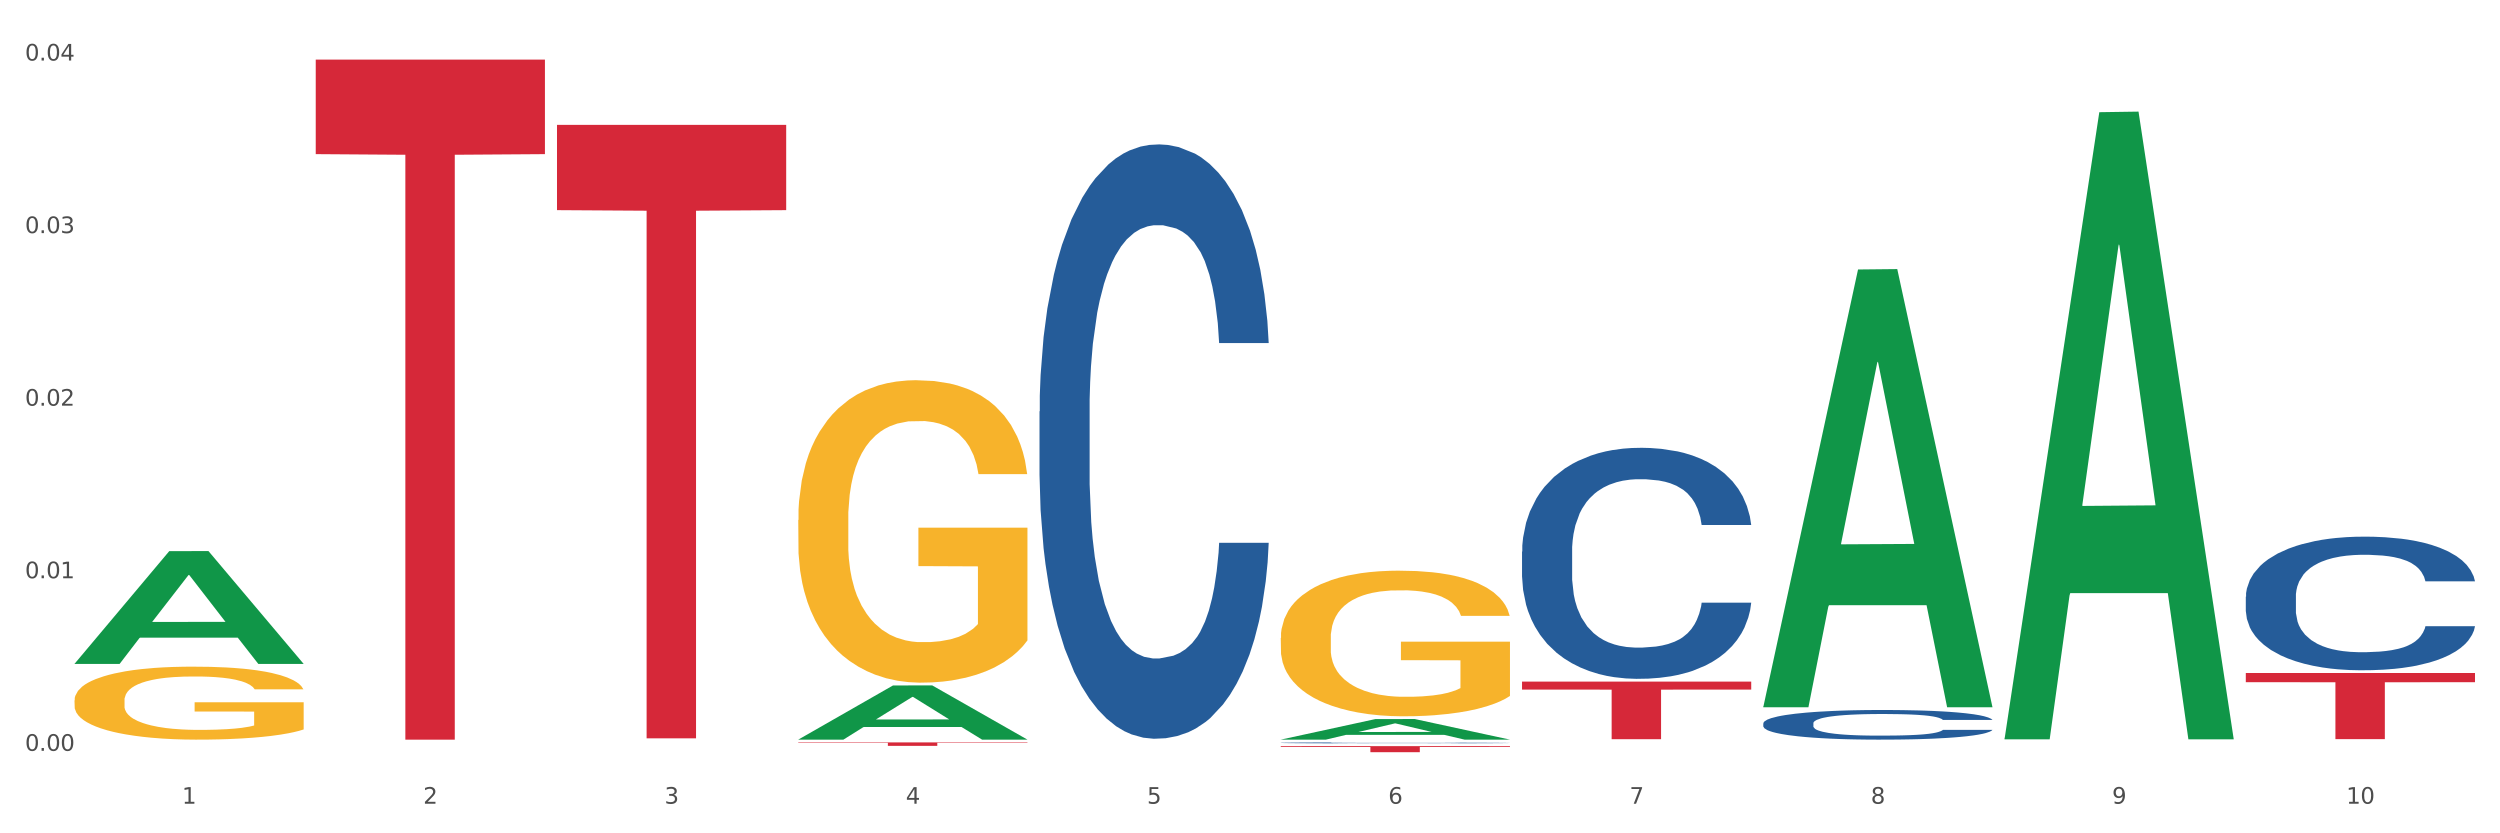
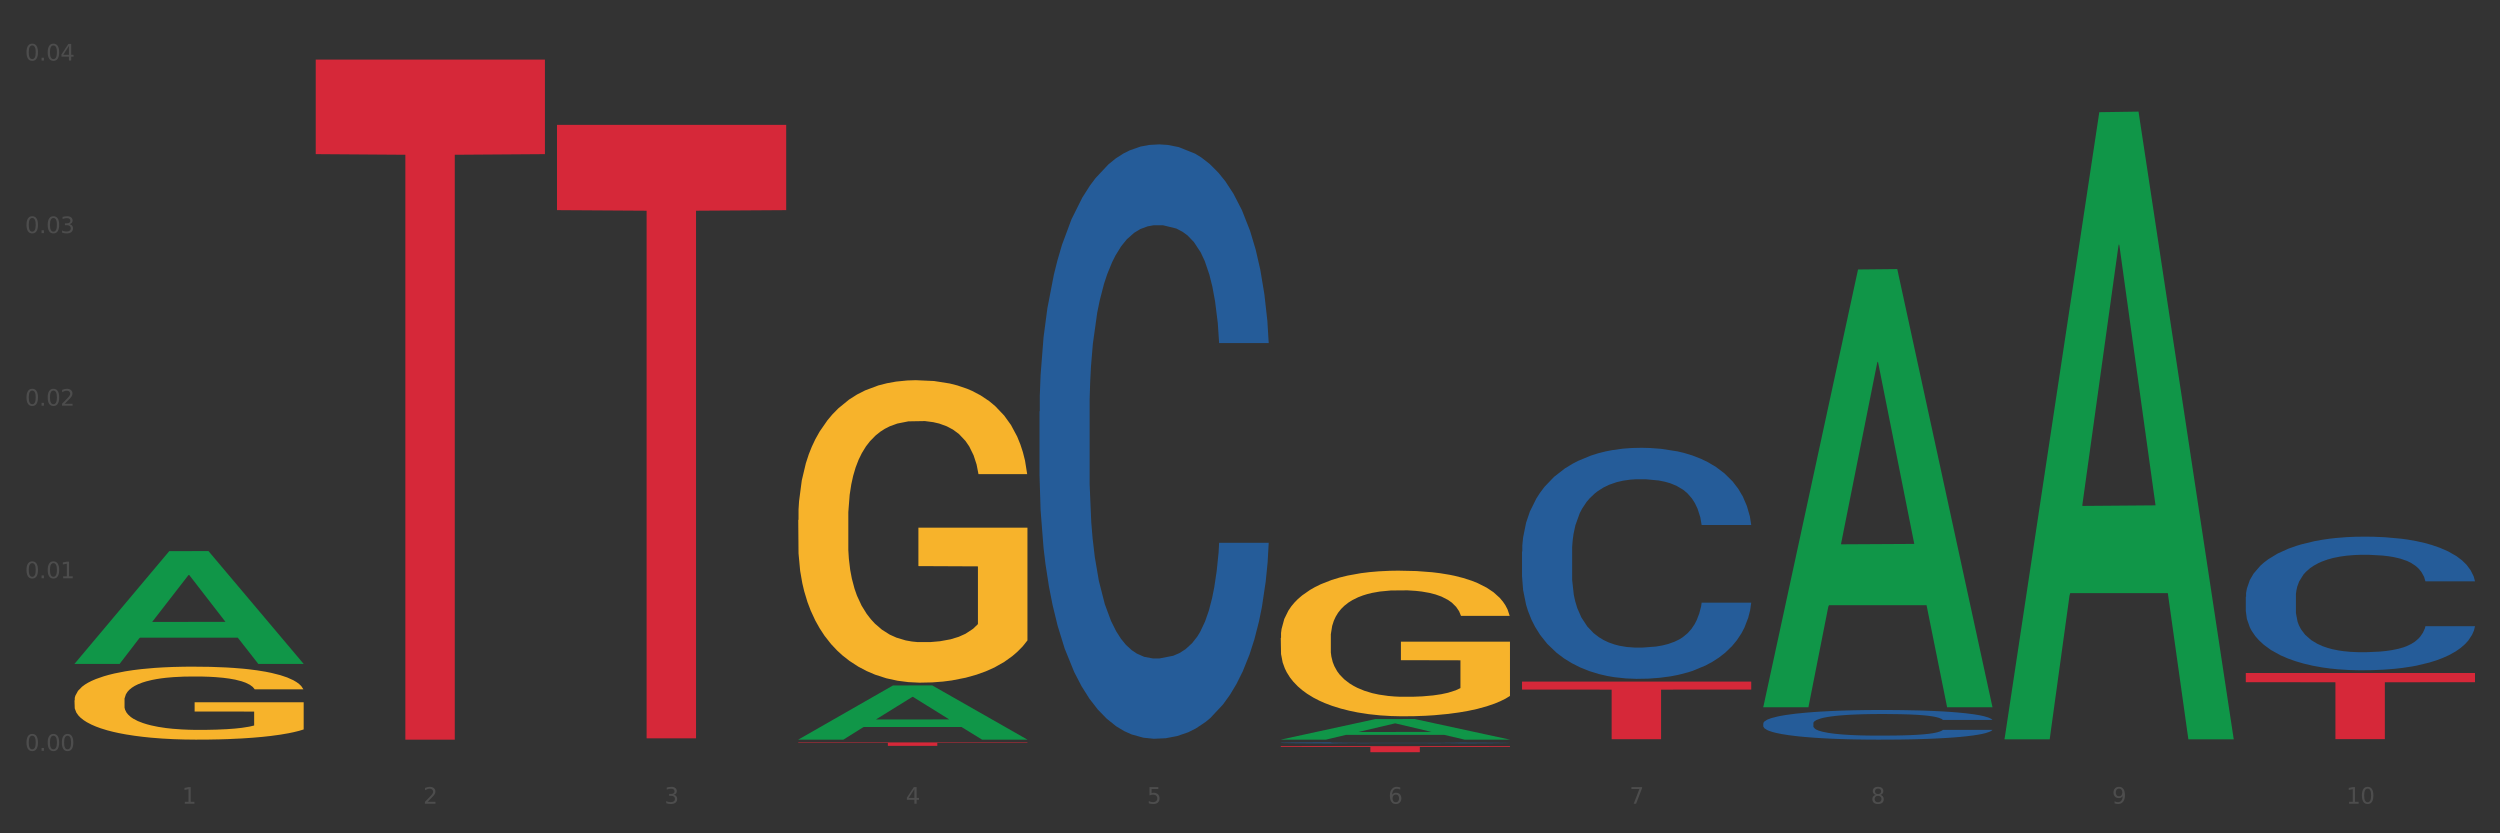
<svg xmlns="http://www.w3.org/2000/svg" xmlns:xlink="http://www.w3.org/1999/xlink" width="1080pt" height="360pt" viewBox="0 0 1080 360" version="1.1">
  <rect x="0" y="0" width="1080" height="360" fill="#333333" stroke="none" />
  <defs>
    <style type="text/css">*{stroke-linejoin: round; stroke-linecap: butt}</style>
  </defs>
  <g id="figure_1">
    <g id="patch_1">
-       <path d="M 0 360  L 1080 360  L 1080 0  L 0 0  z " style="fill: #ffffff; stroke: #ffffff; stroke-linejoin: miter" />
-     </g>
+       </g>
    <g id="axes_1">
      <g id="matplotlib.axis_1">
        <g id="xtick_1">
          <g id="text_1">
            <g style="fill: #4d4d4d" transform="translate(78.627 347.204) scale(0.096 -0.096)">
              <defs>
                <path id="DejaVuSans-31" d="M 794 531  L 1825 531  L 1825 4091  L 703 3866  L 703 4441  L 1819 4666  L 2450 4666  L 2450 531  L 3481 531  L 3481 0  L 794 0  L 794 531  z " transform="scale(0.016)" />
              </defs>
              <use xlink:href="#DejaVuSans-31" />
            </g>
          </g>
        </g>
        <g id="xtick_2">
          <g id="text_2">
            <g style="fill: #4d4d4d" transform="translate(182.851 347.204) scale(0.096 -0.096)">
              <defs>
                <path id="DejaVuSans-32" d="M 1228 531  L 3431 531  L 3431 0  L 469 0  L 469 531  Q 828 903 1448 1529  Q 2069 2156 2228 2338  Q 2531 2678 2651 2914  Q 2772 3150 2772 3378  Q 2772 3750 2511 3984  Q 2250 4219 1831 4219  Q 1534 4219 1204 4116  Q 875 4013 500 3803  L 500 4441  Q 881 4594 1212 4672  Q 1544 4750 1819 4750  Q 2544 4750 2975 4387  Q 3406 4025 3406 3419  Q 3406 3131 3298 2873  Q 3191 2616 2906 2266  Q 2828 2175 2409 1742  Q 1991 1309 1228 531  z " transform="scale(0.016)" />
              </defs>
              <use xlink:href="#DejaVuSans-32" />
            </g>
          </g>
        </g>
        <g id="xtick_3">
          <g id="text_3">
            <g style="fill: #4d4d4d" transform="translate(287.074 347.204) scale(0.096 -0.096)">
              <defs>
                <path id="DejaVuSans-33" d="M 2597 2516  Q 3050 2419 3304 2112  Q 3559 1806 3559 1356  Q 3559 666 3084 287  Q 2609 -91 1734 -91  Q 1441 -91 1130 -33  Q 819 25 488 141  L 488 750  Q 750 597 1062 519  Q 1375 441 1716 441  Q 2309 441 2620 675  Q 2931 909 2931 1356  Q 2931 1769 2642 2001  Q 2353 2234 1838 2234  L 1294 2234  L 1294 2753  L 1863 2753  Q 2328 2753 2575 2939  Q 2822 3125 2822 3475  Q 2822 3834 2567 4026  Q 2313 4219 1838 4219  Q 1578 4219 1281 4162  Q 984 4106 628 3988  L 628 4550  Q 988 4650 1302 4700  Q 1616 4750 1894 4750  Q 2613 4750 3031 4423  Q 3450 4097 3450 3541  Q 3450 3153 3228 2886  Q 3006 2619 2597 2516  z " transform="scale(0.016)" />
              </defs>
              <use xlink:href="#DejaVuSans-33" />
            </g>
          </g>
        </g>
        <g id="xtick_4">
          <g id="text_4">
            <g style="fill: #4d4d4d" transform="translate(391.298 347.204) scale(0.096 -0.096)">
              <defs>
                <path id="DejaVuSans-34" d="M 2419 4116  L 825 1625  L 2419 1625  L 2419 4116  z M 2253 4666  L 3047 4666  L 3047 1625  L 3713 1625  L 3713 1100  L 3047 1100  L 3047 0  L 2419 0  L 2419 1100  L 313 1100  L 313 1709  L 2253 4666  z " transform="scale(0.016)" />
              </defs>
              <use xlink:href="#DejaVuSans-34" />
            </g>
          </g>
        </g>
        <g id="xtick_5">
          <g id="text_5">
            <g style="fill: #4d4d4d" transform="translate(495.522 347.204) scale(0.096 -0.096)">
              <defs>
                <path id="DejaVuSans-35" d="M 691 4666  L 3169 4666  L 3169 4134  L 1269 4134  L 1269 2991  Q 1406 3038 1543 3061  Q 1681 3084 1819 3084  Q 2600 3084 3056 2656  Q 3513 2228 3513 1497  Q 3513 744 3044 326  Q 2575 -91 1722 -91  Q 1428 -91 1123 -41  Q 819 9 494 109  L 494 744  Q 775 591 1075 516  Q 1375 441 1709 441  Q 2250 441 2565 725  Q 2881 1009 2881 1497  Q 2881 1984 2565 2268  Q 2250 2553 1709 2553  Q 1456 2553 1204 2497  Q 953 2441 691 2322  L 691 4666  z " transform="scale(0.016)" />
              </defs>
              <use xlink:href="#DejaVuSans-35" />
            </g>
          </g>
        </g>
        <g id="xtick_6">
          <g id="text_6">
            <g style="fill: #4d4d4d" transform="translate(599.745 347.204) scale(0.096 -0.096)">
              <defs>
                <path id="DejaVuSans-36" d="M 2113 2584  Q 1688 2584 1439 2293  Q 1191 2003 1191 1497  Q 1191 994 1439 701  Q 1688 409 2113 409  Q 2538 409 2786 701  Q 3034 994 3034 1497  Q 3034 2003 2786 2293  Q 2538 2584 2113 2584  z M 3366 4563  L 3366 3988  Q 3128 4100 2886 4159  Q 2644 4219 2406 4219  Q 1781 4219 1451 3797  Q 1122 3375 1075 2522  Q 1259 2794 1537 2939  Q 1816 3084 2150 3084  Q 2853 3084 3261 2657  Q 3669 2231 3669 1497  Q 3669 778 3244 343  Q 2819 -91 2113 -91  Q 1303 -91 875 529  Q 447 1150 447 2328  Q 447 3434 972 4092  Q 1497 4750 2381 4750  Q 2619 4750 2861 4703  Q 3103 4656 3366 4563  z " transform="scale(0.016)" />
              </defs>
              <use xlink:href="#DejaVuSans-36" />
            </g>
          </g>
        </g>
        <g id="xtick_7">
          <g id="text_7">
            <g style="fill: #4d4d4d" transform="translate(703.969 347.204) scale(0.096 -0.096)">
              <defs>
                <path id="DejaVuSans-37" d="M 525 4666  L 3525 4666  L 3525 4397  L 1831 0  L 1172 0  L 2766 4134  L 525 4134  L 525 4666  z " transform="scale(0.016)" />
              </defs>
              <use xlink:href="#DejaVuSans-37" />
            </g>
          </g>
        </g>
        <g id="xtick_8">
          <g id="text_8">
            <g style="fill: #4d4d4d" transform="translate(808.193 347.204) scale(0.096 -0.096)">
              <defs>
                <path id="DejaVuSans-38" d="M 2034 2216  Q 1584 2216 1326 1975  Q 1069 1734 1069 1313  Q 1069 891 1326 650  Q 1584 409 2034 409  Q 2484 409 2743 651  Q 3003 894 3003 1313  Q 3003 1734 2745 1975  Q 2488 2216 2034 2216  z M 1403 2484  Q 997 2584 770 2862  Q 544 3141 544 3541  Q 544 4100 942 4425  Q 1341 4750 2034 4750  Q 2731 4750 3128 4425  Q 3525 4100 3525 3541  Q 3525 3141 3298 2862  Q 3072 2584 2669 2484  Q 3125 2378 3379 2068  Q 3634 1759 3634 1313  Q 3634 634 3220 271  Q 2806 -91 2034 -91  Q 1263 -91 848 271  Q 434 634 434 1313  Q 434 1759 690 2068  Q 947 2378 1403 2484  z M 1172 3481  Q 1172 3119 1398 2916  Q 1625 2713 2034 2713  Q 2441 2713 2670 2916  Q 2900 3119 2900 3481  Q 2900 3844 2670 4047  Q 2441 4250 2034 4250  Q 1625 4250 1398 4047  Q 1172 3844 1172 3481  z " transform="scale(0.016)" />
              </defs>
              <use xlink:href="#DejaVuSans-38" />
            </g>
          </g>
        </g>
        <g id="xtick_9">
          <g id="text_9">
            <g style="fill: #4d4d4d" transform="translate(912.416 347.204) scale(0.096 -0.096)">
              <defs>
                <path id="DejaVuSans-39" d="M 703 97  L 703 672  Q 941 559 1184 500  Q 1428 441 1663 441  Q 2288 441 2617 861  Q 2947 1281 2994 2138  Q 2813 1869 2534 1725  Q 2256 1581 1919 1581  Q 1219 1581 811 2004  Q 403 2428 403 3163  Q 403 3881 828 4315  Q 1253 4750 1959 4750  Q 2769 4750 3195 4129  Q 3622 3509 3622 2328  Q 3622 1225 3098 567  Q 2575 -91 1691 -91  Q 1453 -91 1209 -44  Q 966 3 703 97  z M 1959 2075  Q 2384 2075 2632 2365  Q 2881 2656 2881 3163  Q 2881 3666 2632 3958  Q 2384 4250 1959 4250  Q 1534 4250 1286 3958  Q 1038 3666 1038 3163  Q 1038 2656 1286 2365  Q 1534 2075 1959 2075  z " transform="scale(0.016)" />
              </defs>
              <use xlink:href="#DejaVuSans-39" />
            </g>
          </g>
        </g>
        <g id="xtick_10">
          <g id="text_10">
            <g style="fill: #4d4d4d" transform="translate(1013.586 347.204) scale(0.096 -0.096)">
              <defs>
                <path id="DejaVuSans-30" d="M 2034 4250  Q 1547 4250 1301 3770  Q 1056 3291 1056 2328  Q 1056 1369 1301 889  Q 1547 409 2034 409  Q 2525 409 2770 889  Q 3016 1369 3016 2328  Q 3016 3291 2770 3770  Q 2525 4250 2034 4250  z M 2034 4750  Q 2819 4750 3233 4129  Q 3647 3509 3647 2328  Q 3647 1150 3233 529  Q 2819 -91 2034 -91  Q 1250 -91 836 529  Q 422 1150 422 2328  Q 422 3509 836 4129  Q 1250 4750 2034 4750  z " transform="scale(0.016)" />
              </defs>
              <use xlink:href="#DejaVuSans-31" />
              <use xlink:href="#DejaVuSans-30" transform="translate(63.623 0)" />
            </g>
          </g>
        </g>
        <g id="xtick_11" />
        <g id="xtick_12" />
        <g id="xtick_13" />
        <g id="xtick_14" />
        <g id="xtick_15" />
        <g id="xtick_16" />
        <g id="xtick_17" />
        <g id="xtick_18" />
        <g id="xtick_19" />
      </g>
      <g id="matplotlib.axis_2">
        <g id="ytick_1">
          <g id="text_11">
            <g style="fill: #4d4d4d" transform="translate(10.8 324.352) scale(0.096 -0.096)">
              <defs>
                <path id="DejaVuSans-2e" d="M 684 794  L 1344 794  L 1344 0  L 684 0  L 684 794  z " transform="scale(0.016)" />
              </defs>
              <use xlink:href="#DejaVuSans-30" />
              <use xlink:href="#DejaVuSans-2e" transform="translate(63.623 0)" />
              <use xlink:href="#DejaVuSans-30" transform="translate(95.41 0)" />
              <use xlink:href="#DejaVuSans-30" transform="translate(159.033 0)" />
            </g>
          </g>
        </g>
        <g id="ytick_2">
          <g id="text_12">
            <g style="fill: #4d4d4d" transform="translate(10.8 249.803) scale(0.096 -0.096)">
              <use xlink:href="#DejaVuSans-30" />
              <use xlink:href="#DejaVuSans-2e" transform="translate(63.623 0)" />
              <use xlink:href="#DejaVuSans-30" transform="translate(95.41 0)" />
              <use xlink:href="#DejaVuSans-31" transform="translate(159.033 0)" />
            </g>
          </g>
        </g>
        <g id="ytick_3">
          <g id="text_13">
            <g style="fill: #4d4d4d" transform="translate(10.8 175.255) scale(0.096 -0.096)">
              <use xlink:href="#DejaVuSans-30" />
              <use xlink:href="#DejaVuSans-2e" transform="translate(63.623 0)" />
              <use xlink:href="#DejaVuSans-30" transform="translate(95.41 0)" />
              <use xlink:href="#DejaVuSans-32" transform="translate(159.033 0)" />
            </g>
          </g>
        </g>
        <g id="ytick_4">
          <g id="text_14">
            <g style="fill: #4d4d4d" transform="translate(10.8 100.706) scale(0.096 -0.096)">
              <use xlink:href="#DejaVuSans-30" />
              <use xlink:href="#DejaVuSans-2e" transform="translate(63.623 0)" />
              <use xlink:href="#DejaVuSans-30" transform="translate(95.41 0)" />
              <use xlink:href="#DejaVuSans-33" transform="translate(159.033 0)" />
            </g>
          </g>
        </g>
        <g id="ytick_5">
          <g id="text_15">
            <g style="fill: #4d4d4d" transform="translate(10.8 26.158) scale(0.096 -0.096)">
              <use xlink:href="#DejaVuSans-30" />
              <use xlink:href="#DejaVuSans-2e" transform="translate(63.623 0)" />
              <use xlink:href="#DejaVuSans-30" transform="translate(95.41 0)" />
              <use xlink:href="#DejaVuSans-34" transform="translate(159.033 0)" />
            </g>
          </g>
        </g>
        <g id="ytick_6" />
        <g id="ytick_7" />
        <g id="ytick_8" />
        <g id="ytick_9" />
      </g>
      <g id="PolyCollection_1">
        <path d="M 32.175 286.721  L 32.277 286.676  L 73.107 238.101  L 90.051 238.055  L 131.187 286.813  L 111.589 286.813  L 102.709 275.459  L 60.552 275.459  L 60.246 275.642  L 51.671 286.813  L 32.175 286.813  L 32.175 286.721  L 65.86 268.683  L 97.401 268.637  L 81.783 248.447  L 81.579 248.356  L 81.375 248.493  L 65.758 268.637  L 65.86 268.683  L 32.175 286.721  z " clip-path="url(#p0a3ac0a9cc)" style="fill: #109648" />
        <path d="M 970.188 290.741  L 1069.2 290.741  L 1069.2 294.709  L 1030.252 294.736  L 1030.252 319.299  L 1008.901 319.299  L 1008.901 294.736  L 970.188 294.709  L 970.188 290.768  L 970.188 290.741  z " clip-path="url(#p0a3ac0a9cc)" style="fill: #d62839" />
        <path d="M 657.517 294.442  L 756.529 294.442  L 756.529 297.901  L 717.581 297.924  L 717.581 319.335  L 696.23 319.335  L 696.23 297.924  L 657.517 297.901  L 657.517 294.465  L 657.517 294.442  z " clip-path="url(#p0a3ac0a9cc)" style="fill: #d62839" />
        <path d="M 553.293 322.324  L 652.306 322.324  L 652.306 322.689  L 613.358 322.692  L 613.358 324.95  L 592.006 324.95  L 592.006 322.692  L 553.293 322.689  L 553.293 322.327  L 553.293 322.324  z " clip-path="url(#p0a3ac0a9cc)" style="fill: #d62839" />
        <path d="M 449.069 177.748  L 449.187 177.514  L 449.187 170.948  L 449.538 162.037  L 450.825 145.623  L 452.464 133.195  L 455.272 118.656  L 456.794 112.559  L 458.783 105.759  L 462.88 94.738  L 467.561 85.358  L 470.838 80.199  L 473.296 76.916  L 478.797 71.054  L 481.957 68.474  L 485.234 66.364  L 488.042 64.957  L 492.724 63.315  L 496.469 62.612  L 500.799 62.377  L 504.427 62.612  L 509.226 63.55  L 516.248 66.364  L 518.94 68.005  L 522.568 70.819  L 526.313 74.571  L 529.356 78.323  L 532.867 83.716  L 536.495 90.751  L 540.006 99.662  L 542.464 107.869  L 544.454 116.546  L 546.209 127.098  L 547.497 138.588  L 548.082 148.202  L 526.664 148.202  L 526.079 139.526  L 524.909 130.146  L 523.738 123.815  L 522.451 118.656  L 520.461 112.794  L 518.706 109.042  L 515.78 104.586  L 513.088 101.772  L 510.864 100.131  L 508.173 98.724  L 502.438 97.317  L 498.342 97.317  L 495.767 97.786  L 492.607 98.959  L 489.915 100.6  L 486.755 103.414  L 484.297 106.462  L 481.84 110.449  L 480.435 113.263  L 478.328 118.421  L 476.924 122.642  L 475.051 129.912  L 473.998 135.071  L 472.126 148.437  L 471.306 158.285  L 470.955 165.086  L 470.721 172.59  L 470.721 209.171  L 471.423 225.585  L 472.009 232.62  L 472.945 240.593  L 474.7 250.911  L 477.275 260.994  L 479.967 268.263  L 482.191 272.718  L 484.297 276.001  L 486.404 278.581  L 488.979 280.926  L 491.085 282.333  L 494.245 283.74  L 497.991 284.443  L 500.916 284.443  L 506.885 283.271  L 509.577 282.098  L 512.152 280.457  L 514.961 277.877  L 517.184 275.063  L 518.472 272.953  L 520.578 268.498  L 522.217 263.808  L 523.621 258.414  L 524.558 253.724  L 525.611 246.69  L 526.43 238.717  L 526.664 234.496  L 548.082 234.496  L 547.614 242.938  L 546.795 251.145  L 545.156 262.166  L 543.869 268.498  L 541.879 276.236  L 539.772 282.802  L 536.846 290.071  L 534.155 295.464  L 531.346 300.154  L 528.303 304.375  L 522.802 310.237  L 520.813 311.879  L 516.599 314.693  L 513.322 316.334  L 508.524 317.976  L 503.608 318.914  L 498.459 319.148  L 493.894 318.679  L 488.862 317.272  L 485.702 315.865  L 482.191 313.755  L 478.094 310.472  L 474.232 306.486  L 470.604 301.796  L 467.21 296.402  L 464.05 290.306  L 459.954 280.222  L 456.911 270.374  L 454.687 261.228  L 453.166 253.49  L 451.644 243.641  L 450.825 236.841  L 449.538 220.426  L 449.069 205.184  L 449.069 177.748  z " clip-path="url(#p0a3ac0a9cc)" style="fill: #255c99" />
        <path d="M 553.293 320.902  L 553.41 320.902  L 553.41 320.891  L 553.761 320.875  L 555.049 320.847  L 556.687 320.826  L 559.496 320.801  L 561.017 320.79  L 563.007 320.779  L 567.103 320.76  L 571.785 320.744  L 575.062 320.735  L 577.52 320.729  L 583.02 320.719  L 586.18 320.715  L 589.457 320.711  L 592.266 320.709  L 596.948 320.706  L 600.693 320.705  L 605.023 320.704  L 608.651 320.705  L 613.45 320.706  L 620.472 320.711  L 623.164 320.714  L 626.792 320.719  L 630.537 320.725  L 633.58 320.732  L 637.091 320.741  L 640.719 320.753  L 644.23 320.768  L 646.688 320.782  L 648.677 320.797  L 650.433 320.815  L 651.72 320.835  L 652.306 320.852  L 630.888 320.852  L 630.303 320.837  L 629.132 320.821  L 627.962 320.81  L 626.675 320.801  L 624.685 320.791  L 622.929 320.784  L 620.004 320.777  L 617.312 320.772  L 615.088 320.769  L 612.396 320.767  L 606.661 320.764  L 602.565 320.764  L 599.99 320.765  L 596.83 320.767  L 594.139 320.77  L 590.979 320.775  L 588.521 320.78  L 586.063 320.787  L 584.659 320.792  L 582.552 320.8  L 581.148 320.808  L 579.275 320.82  L 578.222 320.829  L 576.349 320.852  L 575.53 320.869  L 575.179 320.881  L 574.945 320.893  L 574.945 320.956  L 575.647 320.984  L 576.232 320.996  L 577.168 321.01  L 578.924 321.028  L 581.499 321.045  L 584.191 321.057  L 586.414 321.065  L 588.521 321.071  L 590.628 321.075  L 593.202 321.079  L 595.309 321.082  L 598.469 321.084  L 602.214 321.085  L 605.14 321.085  L 611.109 321.083  L 613.801 321.081  L 616.375 321.078  L 619.184 321.074  L 621.408 321.069  L 622.695 321.065  L 624.802 321.058  L 626.441 321.05  L 627.845 321.041  L 628.781 321.033  L 629.835 321.02  L 630.654 321.007  L 630.888 321  L 652.306 321  L 651.837 321.014  L 651.018 321.028  L 649.38 321.047  L 648.092 321.058  L 646.103 321.071  L 643.996 321.082  L 641.07 321.095  L 638.378 321.104  L 635.569 321.112  L 632.526 321.119  L 627.026 321.129  L 625.036 321.132  L 620.823 321.137  L 617.546 321.14  L 612.747 321.143  L 607.832 321.144  L 602.682 321.145  L 598.118 321.144  L 593.085 321.141  L 589.925 321.139  L 586.414 321.135  L 582.318 321.13  L 578.456 321.123  L 574.828 321.115  L 571.434 321.106  L 568.274 321.095  L 564.177 321.078  L 561.135 321.061  L 558.911 321.045  L 557.389 321.032  L 555.868 321.015  L 555.049 321.004  L 553.761 320.975  L 553.293 320.949  L 553.293 320.902  z " clip-path="url(#p0a3ac0a9cc)" style="fill: #255c99" />
        <path d="M 657.517 238.295  L 657.634 238.204  L 657.634 235.652  L 657.985 232.188  L 659.272 225.807  L 660.911 220.976  L 663.72 215.325  L 665.241 212.955  L 667.231 210.311  L 671.327 206.027  L 676.008 202.381  L 679.285 200.375  L 681.743 199.099  L 687.244 196.82  L 690.404 195.817  L 693.681 194.997  L 696.49 194.45  L 701.171 193.812  L 704.916 193.539  L 709.247 193.447  L 712.875 193.539  L 717.673 193.903  L 724.695 194.997  L 727.387 195.635  L 731.015 196.729  L 734.76 198.187  L 737.803 199.646  L 741.314 201.742  L 744.943 204.477  L 748.454 207.941  L 750.911 211.131  L 752.901 214.504  L 754.657 218.606  L 755.944 223.073  L 756.529 226.81  L 735.112 226.81  L 734.526 223.437  L 733.356 219.791  L 732.186 217.33  L 730.898 215.325  L 728.909 213.046  L 727.153 211.587  L 724.227 209.855  L 721.535 208.761  L 719.312 208.123  L 716.62 207.576  L 710.885 207.029  L 706.789 207.029  L 704.214 207.212  L 701.054 207.668  L 698.362 208.306  L 695.202 209.399  L 692.745 210.584  L 690.287 212.134  L 688.882 213.228  L 686.776 215.233  L 685.371 216.874  L 683.499 219.7  L 682.445 221.705  L 680.573 226.901  L 679.754 230.73  L 679.402 233.373  L 679.168 236.29  L 679.168 250.51  L 679.871 256.891  L 680.456 259.626  L 681.392 262.725  L 683.148 266.736  L 685.722 270.655  L 688.414 273.481  L 690.638 275.213  L 692.745 276.489  L 694.851 277.492  L 697.426 278.404  L 699.533 278.95  L 702.693 279.497  L 706.438 279.771  L 709.364 279.771  L 715.332 279.315  L 718.024 278.859  L 720.599 278.221  L 723.408 277.219  L 725.632 276.125  L 726.919 275.304  L 729.026 273.572  L 730.664 271.749  L 732.069 269.653  L 733.005 267.83  L 734.058 265.095  L 734.877 261.996  L 735.112 260.355  L 756.529 260.355  L 756.061 263.636  L 755.242 266.827  L 753.603 271.111  L 752.316 273.572  L 750.326 276.58  L 748.22 279.133  L 745.294 281.959  L 742.602 284.055  L 739.793 285.878  L 736.75 287.519  L 731.249 289.798  L 729.26 290.436  L 725.046 291.53  L 721.769 292.168  L 716.971 292.806  L 712.055 293.171  L 706.906 293.262  L 702.341 293.079  L 697.309 292.532  L 694.149 291.986  L 690.638 291.165  L 686.542 289.889  L 682.679 288.339  L 679.051 286.516  L 675.657 284.42  L 672.497 282.05  L 668.401 278.13  L 665.358 274.302  L 663.134 270.747  L 661.613 267.738  L 660.091 263.91  L 659.272 261.266  L 657.985 254.886  L 657.517 248.961  L 657.517 238.295  z " clip-path="url(#p0a3ac0a9cc)" style="fill: #255c99" />
        <path d="M 761.74 312.471  L 761.857 312.459  L 761.857 312.132  L 762.208 311.687  L 763.496 310.868  L 765.134 310.248  L 767.943 309.523  L 769.465 309.219  L 771.454 308.88  L 775.551 308.33  L 780.232 307.862  L 783.509 307.605  L 785.967 307.441  L 791.467 307.149  L 794.627 307.02  L 797.904 306.915  L 800.713 306.844  L 805.395 306.763  L 809.14 306.728  L 813.47 306.716  L 817.098 306.728  L 821.897 306.774  L 828.919 306.915  L 831.611 306.997  L 835.239 307.137  L 838.984 307.324  L 842.027 307.511  L 845.538 307.78  L 849.166 308.131  L 852.677 308.576  L 855.135 308.985  L 857.125 309.418  L 858.88 309.944  L 860.168 310.518  L 860.753 310.997  L 839.335 310.997  L 838.75 310.564  L 837.58 310.096  L 836.409 309.781  L 835.122 309.523  L 833.132 309.231  L 831.377 309.044  L 828.451 308.821  L 825.759 308.681  L 823.535 308.599  L 820.843 308.529  L 815.109 308.459  L 811.012 308.459  L 808.438 308.482  L 805.278 308.541  L 802.586 308.623  L 799.426 308.763  L 796.968 308.915  L 794.51 309.114  L 793.106 309.254  L 790.999 309.512  L 789.595 309.722  L 787.722 310.085  L 786.669 310.342  L 784.796 311.009  L 783.977 311.5  L 783.626 311.839  L 783.392 312.214  L 783.392 314.038  L 784.094 314.857  L 784.679 315.208  L 785.616 315.606  L 787.371 316.121  L 789.946 316.624  L 792.638 316.986  L 794.862 317.208  L 796.968 317.372  L 799.075 317.501  L 801.65 317.618  L 803.756 317.688  L 806.916 317.758  L 810.661 317.793  L 813.587 317.793  L 819.556 317.735  L 822.248 317.676  L 824.823 317.595  L 827.632 317.466  L 829.855 317.325  L 831.143 317.22  L 833.249 316.998  L 834.888 316.764  L 836.292 316.495  L 837.229 316.261  L 838.282 315.91  L 839.101 315.512  L 839.335 315.302  L 860.753 315.302  L 860.285 315.723  L 859.465 316.132  L 857.827 316.682  L 856.539 316.998  L 854.55 317.384  L 852.443 317.711  L 849.517 318.074  L 846.825 318.343  L 844.017 318.577  L 840.974 318.788  L 835.473 319.08  L 833.483 319.162  L 829.27 319.302  L 825.993 319.384  L 821.195 319.466  L 816.279 319.513  L 811.13 319.525  L 806.565 319.501  L 801.533 319.431  L 798.373 319.361  L 794.862 319.256  L 790.765 319.092  L 786.903 318.893  L 783.275 318.659  L 779.881 318.39  L 776.721 318.086  L 772.625 317.583  L 769.582 317.092  L 767.358 316.635  L 765.837 316.249  L 764.315 315.758  L 763.496 315.419  L 762.208 314.6  L 761.74 313.84  L 761.74 312.471  z " clip-path="url(#p0a3ac0a9cc)" style="fill: #255c99" />
        <path d="M 970.188 257.768  L 970.305 257.716  L 970.305 256.239  L 970.656 254.236  L 971.943 250.545  L 973.582 247.751  L 976.39 244.482  L 977.912 243.111  L 979.902 241.582  L 983.998 239.104  L 988.679 236.995  L 991.956 235.835  L 994.414 235.097  L 999.915 233.779  L 1003.075 233.199  L 1006.352 232.724  L 1009.161 232.408  L 1013.842 232.039  L 1017.587 231.881  L 1021.917 231.828  L 1025.546 231.881  L 1030.344 232.092  L 1037.366 232.724  L 1040.058 233.094  L 1043.686 233.726  L 1047.431 234.57  L 1050.474 235.413  L 1053.985 236.626  L 1057.613 238.208  L 1061.125 240.211  L 1063.582 242.057  L 1065.572 244.007  L 1067.327 246.38  L 1068.615 248.963  L 1069.2 251.125  L 1047.782 251.125  L 1047.197 249.174  L 1046.027 247.065  L 1044.857 245.642  L 1043.569 244.482  L 1041.58 243.164  L 1039.824 242.32  L 1036.898 241.318  L 1034.206 240.686  L 1031.983 240.317  L 1029.291 240  L 1023.556 239.684  L 1019.46 239.684  L 1016.885 239.789  L 1013.725 240.053  L 1011.033 240.422  L 1007.873 241.055  L 1005.415 241.74  L 1002.958 242.637  L 1001.553 243.269  L 999.447 244.429  L 998.042 245.378  L 996.17 247.013  L 995.116 248.173  L 993.244 251.178  L 992.424 253.392  L 992.073 254.921  L 991.839 256.608  L 991.839 264.833  L 992.541 268.524  L 993.127 270.106  L 994.063 271.898  L 995.818 274.218  L 998.393 276.485  L 1001.085 278.12  L 1003.309 279.122  L 1005.415 279.86  L 1007.522 280.44  L 1010.097 280.967  L 1012.203 281.283  L 1015.363 281.6  L 1019.109 281.758  L 1022.035 281.758  L 1028.003 281.494  L 1030.695 281.231  L 1033.27 280.861  L 1036.079 280.281  L 1038.303 279.649  L 1039.59 279.174  L 1041.697 278.173  L 1043.335 277.118  L 1044.739 275.905  L 1045.676 274.851  L 1046.729 273.269  L 1047.548 271.477  L 1047.782 270.528  L 1069.2 270.528  L 1068.732 272.426  L 1067.913 274.271  L 1066.274 276.749  L 1064.987 278.173  L 1062.997 279.912  L 1060.89 281.389  L 1057.965 283.023  L 1055.273 284.236  L 1052.464 285.29  L 1049.421 286.239  L 1043.92 287.557  L 1041.931 287.926  L 1037.717 288.559  L 1034.44 288.928  L 1029.642 289.297  L 1024.726 289.508  L 1019.577 289.561  L 1015.012 289.455  L 1009.98 289.139  L 1006.82 288.823  L 1003.309 288.348  L 999.212 287.61  L 995.35 286.714  L 991.722 285.659  L 988.328 284.447  L 985.168 283.076  L 981.072 280.809  L 978.029 278.594  L 975.805 276.538  L 974.284 274.798  L 972.762 272.584  L 971.943 271.055  L 970.656 267.364  L 970.188 263.937  L 970.188 257.768  z " clip-path="url(#p0a3ac0a9cc)" style="fill: #255c99" />
        <path d="M 240.622 53.956  L 339.635 53.956  L 339.635 90.781  L 300.687 91.03  L 300.687 318.95  L 279.336 318.95  L 279.336 91.03  L 240.622 90.781  L 240.622 54.204  L 240.622 53.956  z " clip-path="url(#p0a3ac0a9cc)" style="fill: #d62839" />
        <path d="M 136.399 25.759  L 235.411 25.759  L 235.411 66.583  L 196.463 66.859  L 196.463 319.525  L 175.112 319.525  L 175.112 66.859  L 136.399 66.583  L 136.399 26.035  L 136.399 25.759  z " clip-path="url(#p0a3ac0a9cc)" style="fill: #d62839" />
        <path d="M 32.175 302.564  L 32.292 302.535  L 32.292 301.498  L 32.526 300.605  L 33.695 298.446  L 35.448 296.66  L 36.734 295.71  L 38.02 294.933  L 39.54 294.155  L 41.41 293.349  L 44.8 292.168  L 46.904 291.563  L 49.476 290.93  L 54.152 290.008  L 57.542 289.49  L 61.049 289.058  L 66.777 288.54  L 70.517 288.31  L 74.492 288.137  L 79.285 288.022  L 82.909 287.993  L 90.858 288.079  L 97.638 288.338  L 100.911 288.54  L 105.119 288.885  L 107.34 289.116  L 110.964 289.577  L 114.705 290.181  L 117.277 290.7  L 121.134 291.679  L 124.057 292.658  L 126.745 293.867  L 128.148 294.702  L 129.2 295.48  L 130.135 296.372  L 131.071 297.783  L 110.029 297.783  L 109.211 296.776  L 107.925 295.825  L 106.054 294.904  L 104.418 294.328  L 101.612 293.608  L 99.041 293.147  L 96.352 292.802  L 93.079 292.514  L 90.507 292.37  L 86.883 292.255  L 79.752 292.283  L 74.96 292.514  L 71.686 292.802  L 69.582 293.061  L 67.712 293.349  L 65.608 293.752  L 63.153 294.357  L 61.399 294.904  L 59.646 295.595  L 58.243 296.286  L 56.957 297.092  L 55.905 297.956  L 55.087 298.849  L 54.386 299.943  L 53.801 301.757  L 53.801 305.702  L 54.035 306.595  L 54.619 307.776  L 55.321 308.668  L 56.49 309.734  L 57.542 310.454  L 59.529 311.49  L 61.75 312.354  L 63.504 312.901  L 65.257 313.362  L 68.296 313.996  L 71.686 314.514  L 74.609 314.831  L 78.583 315.119  L 81.272 315.234  L 83.61 315.292  L 89.338 315.292  L 93.429 315.205  L 97.988 315.004  L 101.495 314.744  L 104.418 314.428  L 107.691 313.909  L 109.795 313.42  L 109.795 307.401  L 84.078 307.373  L 84.078 303.37  L 131.187 303.37  L 131.187 315.119  L 129.2 315.724  L 126.979 316.271  L 124.641 316.76  L 121.134 317.365  L 116.926 317.941  L 113.185 318.344  L 109.211 318.69  L 104.535 319.006  L 98.456 319.294  L 94.715 319.409  L 90.039 319.496  L 84.545 319.525  L 79.752 319.467  L 75.076 319.323  L 70.167 319.064  L 65.374 318.69  L 61.75 318.315  L 58.126 317.854  L 54.269 317.25  L 51.229 316.674  L 48.891 316.155  L 46.32 315.493  L 43.514 314.629  L 41.41 313.852  L 39.54 313.045  L 37.552 312.009  L 36.15 311.116  L 34.747 309.993  L 33.928 309.158  L 32.993 307.862  L 32.292 306.048  L 32.175 302.564  z " clip-path="url(#p0a3ac0a9cc)" style="fill: #f7b32b" />
        <path d="M 344.846 320.704  L 443.858 320.704  L 443.858 320.915  L 404.91 320.917  L 404.91 322.223  L 383.559 322.223  L 383.559 320.917  L 344.846 320.915  L 344.846 320.706  L 344.846 320.704  z " clip-path="url(#p0a3ac0a9cc)" style="fill: #d62839" />
        <path d="M 344.846 319.481  L 344.948 319.459  L 385.778 296.115  L 402.722 296.093  L 443.858 319.525  L 424.26 319.525  L 415.379 314.068  L 373.223 314.068  L 372.916 314.156  L 364.342 319.525  L 344.846 319.525  L 344.846 319.481  L 378.53 310.812  L 410.072 310.79  L 394.454 301.087  L 394.25 301.043  L 394.046 301.109  L 378.428 310.79  L 378.53 310.812  L 344.846 319.481  z " clip-path="url(#p0a3ac0a9cc)" style="fill: #109648" />
        <path d="M 553.293 319.508  L 553.395 319.5  L 594.225 310.629  L 611.169 310.62  L 652.306 319.525  L 632.707 319.525  L 623.827 317.451  L 581.67 317.451  L 581.364 317.485  L 572.789 319.525  L 553.293 319.525  L 553.293 319.508  L 586.978 316.214  L 618.519 316.205  L 602.901 312.518  L 602.697 312.501  L 602.493 312.526  L 586.876 316.205  L 586.978 316.214  L 553.293 319.508  z " clip-path="url(#p0a3ac0a9cc)" style="fill: #109648" />
        <path d="M 761.74 305.181  L 761.842 305.003  L 802.672 116.418  L 819.617 116.24  L 860.753 305.536  L 841.154 305.536  L 832.274 261.456  L 790.117 261.456  L 789.811 262.167  L 781.237 305.536  L 761.74 305.536  L 761.74 305.181  L 795.425 235.15  L 826.966 234.972  L 811.349 156.588  L 811.144 156.232  L 810.94 156.765  L 795.323 234.972  L 795.425 235.15  L 761.74 305.181  z " clip-path="url(#p0a3ac0a9cc)" style="fill: #109648" />
        <path d="M 553.293 275.598  L 553.41 275.541  L 553.41 273.472  L 553.644 271.691  L 554.813 267.382  L 556.566 263.819  L 557.852 261.923  L 559.138 260.372  L 560.658 258.82  L 562.528 257.212  L 565.918 254.856  L 568.022 253.649  L 570.594 252.385  L 575.27 250.547  L 578.66 249.512  L 582.167 248.65  L 587.895 247.616  L 591.636 247.157  L 595.61 246.812  L 600.403 246.582  L 604.027 246.525  L 611.976 246.697  L 618.756 247.214  L 622.029 247.616  L 626.237 248.306  L 628.458 248.765  L 632.082 249.685  L 635.823 250.891  L 638.395 251.926  L 642.252 253.879  L 645.175 255.833  L 647.863 258.246  L 649.266 259.912  L 650.318 261.463  L 651.253 263.245  L 652.189 266.06  L 631.147 266.06  L 630.329 264.049  L 629.043 262.153  L 627.173 260.314  L 625.536 259.165  L 622.73 257.729  L 620.159 256.809  L 617.47 256.12  L 614.197 255.545  L 611.625 255.258  L 608.001 255.028  L 600.87 255.086  L 596.078 255.545  L 592.805 256.12  L 590.7 256.637  L 588.83 257.212  L 586.726 258.016  L 584.271 259.223  L 582.518 260.314  L 580.764 261.693  L 579.361 263.072  L 578.075 264.681  L 577.023 266.405  L 576.205 268.186  L 575.504 270.369  L 574.919 273.989  L 574.919 281.861  L 575.153 283.642  L 575.737 285.998  L 576.439 287.779  L 577.608 289.905  L 578.66 291.341  L 580.647 293.41  L 582.868 295.134  L 584.622 296.225  L 586.375 297.145  L 589.415 298.409  L 592.805 299.443  L 595.727 300.075  L 599.702 300.649  L 602.39 300.879  L 604.728 300.994  L 610.456 300.994  L 614.548 300.822  L 619.107 300.42  L 622.613 299.902  L 625.536 299.27  L 628.809 298.236  L 630.913 297.259  L 630.913 285.251  L 605.196 285.193  L 605.196 277.207  L 652.306 277.207  L 652.306 300.649  L 650.318 301.856  L 648.097 302.948  L 645.759 303.924  L 642.252 305.131  L 638.044 306.28  L 634.303 307.085  L 630.329 307.774  L 625.653 308.406  L 619.574 308.981  L 615.833 309.211  L 611.158 309.383  L 605.663 309.44  L 600.87 309.325  L 596.195 309.038  L 591.285 308.521  L 586.492 307.774  L 582.868 307.027  L 579.244 306.108  L 575.387 304.901  L 572.347 303.752  L 570.009 302.718  L 567.438 301.396  L 564.632 299.673  L 562.528 298.121  L 560.658 296.512  L 558.67 294.444  L 557.268 292.663  L 555.865 290.422  L 555.047 288.756  L 554.111 286.17  L 553.41 282.55  L 553.293 275.598  z " clip-path="url(#p0a3ac0a9cc)" style="fill: #f7b32b" />
        <path d="M 344.846 224.625  L 344.963 224.506  L 344.963 220.21  L 345.197 216.51  L 346.366 207.56  L 348.119 200.161  L 349.405 196.223  L 350.691 193.001  L 352.21 189.779  L 354.081 186.438  L 357.471 181.545  L 359.575 179.039  L 362.147 176.414  L 366.823 172.595  L 370.213 170.447  L 373.72 168.657  L 379.448 166.509  L 383.188 165.554  L 387.163 164.838  L 391.956 164.361  L 395.579 164.242  L 403.529 164.6  L 410.309 165.674  L 413.582 166.509  L 417.79 167.941  L 420.011 168.896  L 423.635 170.805  L 427.376 173.311  L 429.947 175.459  L 433.805 179.516  L 436.728 183.574  L 439.416 188.586  L 440.819 192.047  L 441.871 195.269  L 442.806 198.968  L 443.741 204.815  L 422.7 204.815  L 421.882 200.639  L 420.596 196.701  L 418.725 192.882  L 417.089 190.495  L 414.283 187.512  L 411.711 185.602  L 409.023 184.17  L 405.75 182.977  L 403.178 182.38  L 399.554 181.903  L 392.423 182.022  L 387.63 182.977  L 384.357 184.17  L 382.253 185.244  L 380.383 186.438  L 378.279 188.109  L 375.824 190.615  L 374.07 192.882  L 372.317 195.746  L 370.914 198.61  L 369.628 201.951  L 368.576 205.531  L 367.758 209.231  L 367.056 213.765  L 366.472 221.284  L 366.472 237.632  L 366.706 241.332  L 367.29 246.225  L 367.992 249.924  L 369.161 254.339  L 370.213 257.323  L 372.2 261.619  L 374.421 265.199  L 376.174 267.466  L 377.928 269.375  L 380.967 272.001  L 384.357 274.149  L 387.28 275.462  L 391.254 276.655  L 393.943 277.132  L 396.281 277.371  L 402.009 277.371  L 406.1 277.013  L 410.659 276.178  L 414.166 275.104  L 417.089 273.791  L 420.362 271.643  L 422.466 269.614  L 422.466 244.673  L 396.748 244.554  L 396.748 227.966  L 443.858 227.966  L 443.858 276.655  L 441.871 279.161  L 439.65 281.428  L 437.312 283.457  L 433.805 285.963  L 429.597 288.35  L 425.856 290.02  L 421.882 291.452  L 417.206 292.765  L 411.127 293.958  L 407.386 294.436  L 402.71 294.794  L 397.216 294.913  L 392.423 294.674  L 387.747 294.078  L 382.838 293.004  L 378.045 291.452  L 374.421 289.901  L 370.797 287.992  L 366.94 285.486  L 363.9 283.099  L 361.562 280.951  L 358.99 278.206  L 356.185 274.626  L 354.081 271.404  L 352.21 268.063  L 350.223 263.767  L 348.82 260.067  L 347.418 255.413  L 346.599 251.953  L 345.664 246.583  L 344.963 239.064  L 344.846 224.625  z " clip-path="url(#p0a3ac0a9cc)" style="fill: #f7b32b" />
        <path d="M 865.964 318.886  L 866.066 318.632  L 906.896 48.469  L 923.84 48.215  L 964.976 319.395  L 945.378 319.395  L 936.498 256.247  L 894.341 256.247  L 894.034 257.266  L 885.46 319.395  L 865.964 319.395  L 865.964 318.886  L 899.649 218.562  L 931.19 218.308  L 915.572 106.016  L 915.368 105.507  L 915.164 106.27  L 899.547 218.308  L 899.649 218.562  L 865.964 318.886  z " clip-path="url(#p0a3ac0a9cc)" style="fill: #109648" />
      </g>
    </g>
  </g>
  <defs>
    <clipPath id="p0a3ac0a9cc">
      <rect x="32.175" y="10.8" width="1037.025" height="329.109" />
    </clipPath>
  </defs>
</svg>